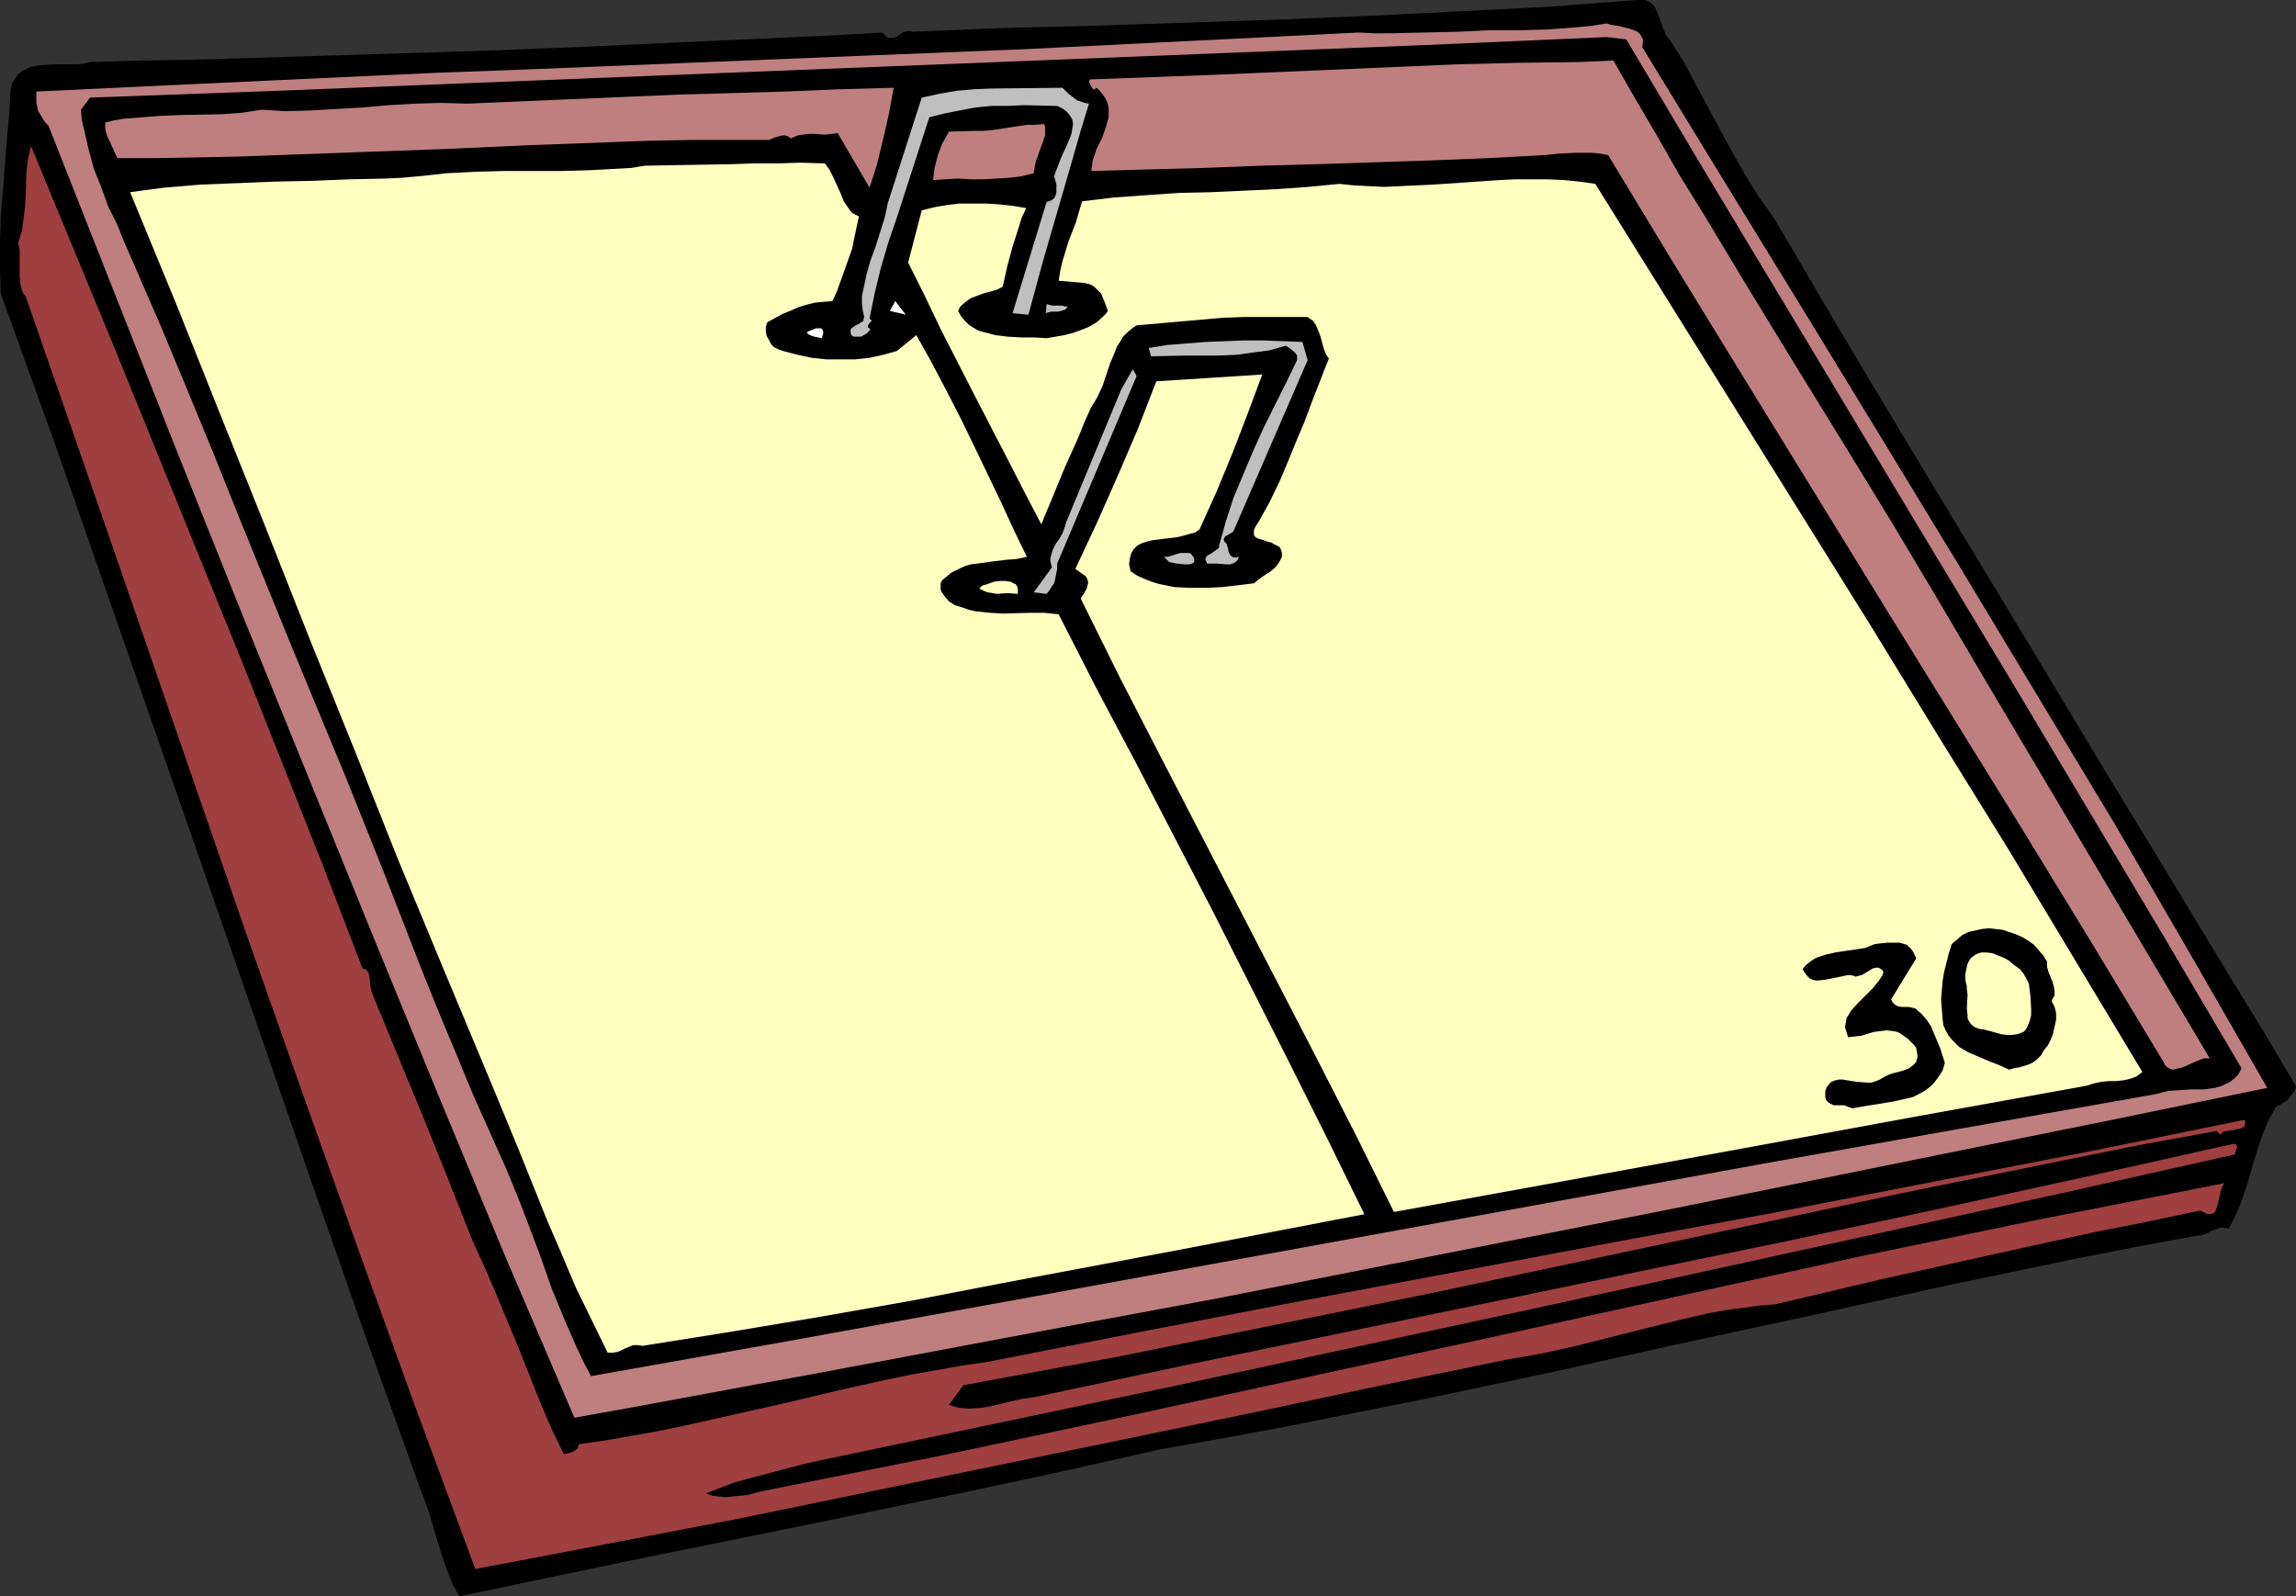
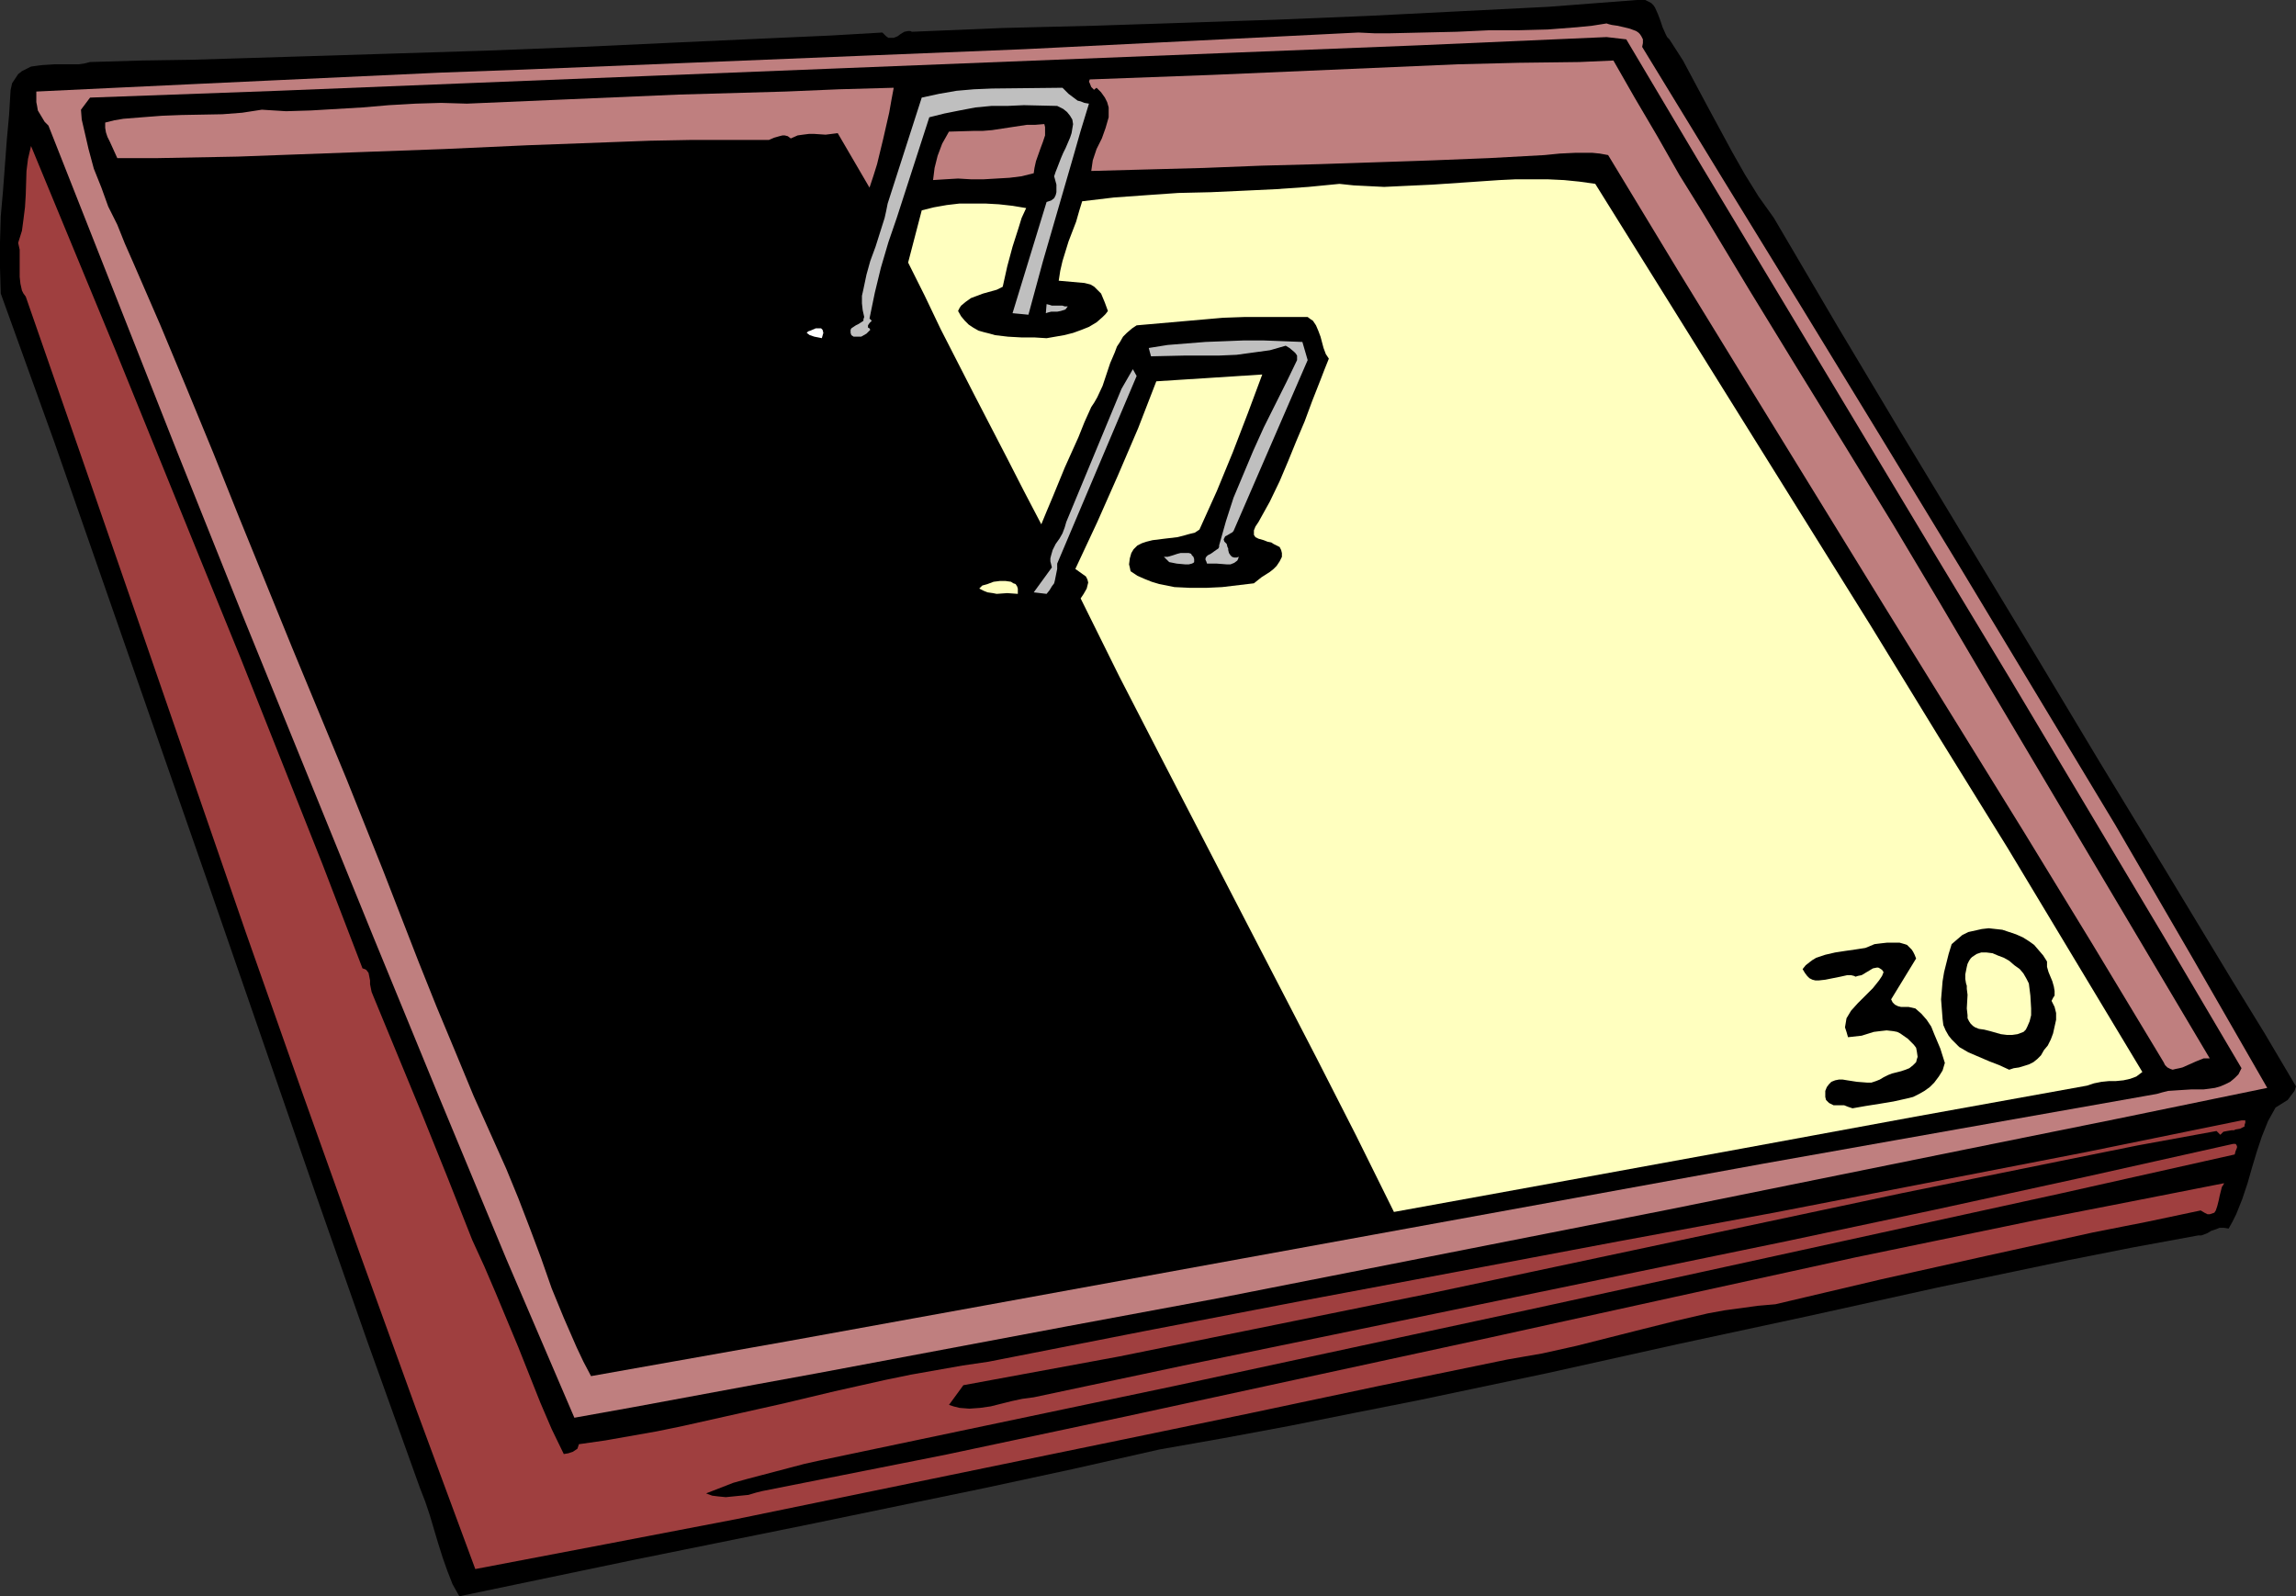
<svg xmlns="http://www.w3.org/2000/svg" xmlns:ns1="http://sodipodi.sourceforge.net/DTD/sodipodi-0.dtd" xmlns:ns2="http://www.inkscape.org/namespaces/inkscape" version="1.0" width="129.724mm" height="90.199mm" id="svg20" ns1:docname="Desk Calendar 16.wmf">
  <rect width="100%" height="100%" fill="#333333" stroke="none" />
  <ns1:namedview id="namedview20" pagecolor="#ffffff" bordercolor="#000000" borderopacity="0.25" ns2:showpageshadow="2" ns2:pageopacity="0.0" ns2:pagecheckerboard="0" ns2:deskcolor="#d1d1d1" ns2:document-units="mm" />
  <defs id="defs1">
    <pattern id="WMFhbasepattern" patternUnits="userSpaceOnUse" width="6" height="6" x="0" y="0" />
  </defs>
  <path style="fill:#000000;fill-opacity:1;fill-rule:evenodd;stroke:none" d="m 356.489,8.402 2.909,4.524 2.586,4.847 2.586,4.847 5.333,9.856 2.747,4.847 2.909,4.685 3.232,4.524 13.574,23.104 13.898,23.266 14.059,23.266 14.059,23.266 14.059,23.427 14.059,23.104 14.059,23.266 6.949,11.31 6.787,11.471 -0.323,0.969 -0.485,0.646 -0.485,0.646 -0.485,0.646 -1.293,0.808 -1.293,0.808 -0.808,1.454 -0.808,1.454 -1.293,3.231 -1.131,3.393 -0.97,3.231 -0.97,3.393 -1.131,3.393 -1.293,3.231 -0.808,1.616 -0.808,1.454 -0.97,-0.162 h -0.97 l -0.808,0.323 -0.97,0.323 -0.808,0.485 -0.808,0.323 -0.485,0.162 h -0.646 l -14.059,2.585 -13.898,2.747 -27.795,5.816 -27.795,6.14 -27.795,5.978 -27.634,6.14 -27.634,5.816 -13.898,2.747 -13.736,2.747 -13.898,2.585 -13.736,2.424 -18.584,4.201 -18.746,4.039 -37.491,7.755 -37.491,7.594 -18.584,3.878 -18.584,3.878 -1.454,-2.585 -1.131,-2.908 -0.97,-2.747 -0.97,-3.07 -1.778,-5.978 -0.97,-2.908 -1.131,-2.908 L 78.376,286.298 67.226,254.469 45.086,190.488 22.786,126.507 11.635,94.517 0.162,62.688 0,57.195 v -5.493 l 0.162,-5.493 0.485,-5.493 L 1.454,29.89 1.939,24.558 2.262,19.227 2.586,17.772 3.232,16.803 3.878,15.834 4.686,15.187 5.656,14.703 6.626,14.218 7.757,14.056 9.05,13.895 11.635,13.733 h 2.586 2.586 l 1.131,-0.162 1.293,-0.323 10.989,-0.323 10.666,-0.162 10.666,-0.323 10.504,-0.323 20.846,-0.646 20.685,-0.646 20.685,-0.808 20.846,-0.969 10.666,-0.485 10.666,-0.485 10.827,-0.485 11.15,-0.646 0.485,0.485 0.323,0.323 0.485,0.323 h 0.485 0.646 l 0.808,-0.323 0.646,-0.485 0.808,-0.485 0.808,-0.162 h 0.485 l 0.323,0.162 L 214.12,5.978 233.673,5.493 272.619,4.201 292.172,3.393 311.403,2.424 330.633,1.454 349.54,0 h 0.97 0.808 l 0.646,0.323 0.646,0.323 0.485,0.485 0.323,0.485 0.646,1.454 0.485,1.293 0.485,1.454 0.646,1.454 0.323,0.646 z" id="path1" />
  <path style="fill:#bf7f7f;fill-opacity:1;fill-rule:evenodd;stroke:none" d="m 350.672,10.017 16.968,27.79 16.968,27.628 16.968,27.79 16.806,27.628 16.645,27.628 16.645,27.628 16.322,28.113 16.16,28.113 -32.158,6.624 -31.997,6.463 -63.832,12.925 -63.994,12.602 -31.997,6.301 -32.158,5.978 -53.328,10.017 -13.251,2.424 -13.09,2.424 -13.09,2.424 -12.605,2.262 -14.544,-33.929 L 93.889,234.596 79.83,200.344 65.771,165.768 51.712,131.193 37.814,96.456 10.342,26.82 9.534,26.012 9.05,25.205 8.565,24.397 8.08,23.589 7.918,22.619 7.757,21.812 v -1.131 -1.131 l 16.968,-0.808 17.13,-0.808 17.291,-0.808 17.453,-0.808 17.453,-0.808 17.614,-0.646 35.552,-1.454 35.714,-1.454 35.875,-1.454 35.714,-1.777 35.552,-1.777 3.394,0.162 h 3.394 l 7.11,-0.162 7.11,-0.162 3.555,-0.162 3.394,-0.162 h 6.141 l 6.302,-0.162 6.302,-0.485 3.232,-0.323 3.07,-0.485 0.485,0.162 0.646,0.162 1.131,0.162 1.454,0.323 1.293,0.323 1.293,0.485 0.485,0.323 0.323,0.323 0.323,0.485 0.323,0.646 v 0.808 z" id="path2" />
  <path style="fill:#000000;fill-opacity:1;fill-rule:evenodd;stroke:none" d="m 347.278,8.402 16.322,27.467 16.322,27.143 32.805,54.61 16.483,27.305 16.483,27.628 16.483,27.628 16.483,27.951 -0.646,1.293 -0.808,0.808 -0.97,0.808 -0.97,0.485 -1.131,0.485 -1.131,0.323 -1.131,0.162 -1.293,0.162 h -2.586 l -2.586,0.162 -2.424,0.162 -1.293,0.323 -1.131,0.323 -42.016,7.432 -41.854,7.432 -83.385,15.187 -83.386,15.187 -41.854,7.594 -41.854,7.432 -1.616,-3.07 -1.454,-3.07 -2.747,-6.301 -2.586,-6.301 -2.262,-6.463 -2.424,-6.463 -2.424,-6.301 -2.586,-6.301 -2.747,-6.14 -4.202,-9.371 -3.878,-9.371 -4.04,-9.694 -3.878,-9.694 L 81.77,185.803 74.013,166.415 68.195,152.358 62.378,138.302 56.722,124.407 51.066,110.512 45.571,96.779 39.915,83.046 34.259,69.474 28.442,56.064 26.664,52.025 25.048,47.986 23.109,44.108 21.654,40.069 20.038,36.03 18.907,31.829 17.938,27.628 l -0.485,-2.1 -0.162,-2.1 1.939,-2.585 40.077,-1.454 40.238,-1.616 40.4,-1.616 40.562,-1.616 81.285,-3.231 40.723,-1.616 40.562,-1.777 z" id="path3" />
  <path style="fill:#bf7f7f;fill-opacity:1;fill-rule:evenodd;stroke:none" d="m 344.531,12.925 4.525,7.917 4.848,8.24 4.686,8.24 5.01,8.078 10.019,16.641 10.181,16.641 10.342,16.803 10.181,16.641 10.019,16.803 4.848,8.24 4.848,8.24 47.834,80.622 h -0.646 -0.646 l -1.616,0.646 -1.454,0.646 -1.454,0.646 -0.646,0.162 -0.808,0.162 -0.646,0.162 -0.485,-0.162 -0.646,-0.323 -0.485,-0.485 -0.323,-0.646 -0.485,-0.808 -14.706,-24.397 -14.706,-24.074 -29.573,-47.824 -14.706,-23.912 -14.706,-23.912 -14.867,-24.235 -14.867,-24.558 -1.778,-0.323 -1.616,-0.162 h -3.555 l -3.394,0.162 -3.232,0.323 -11.797,0.646 -12.12,0.485 -24.24,0.808 -12.282,0.323 -12.282,0.485 -12.12,0.323 -11.958,0.323 0.162,-1.131 0.162,-1.131 0.808,-2.424 1.131,-2.262 0.808,-2.262 0.323,-1.131 0.323,-1.131 v -1.131 -0.969 l -0.323,-1.131 -0.485,-0.969 -0.808,-1.131 -0.97,-0.969 -0.646,0.485 h 0.162 l -0.162,-0.162 -0.485,-0.485 -0.323,-0.808 -0.162,-0.323 0.162,-0.485 26.179,-0.969 26.179,-1.131 26.179,-1.131 13.09,-0.323 12.928,-0.162 z" id="path4" />
  <path style="fill:#bf7f7f;fill-opacity:1;fill-rule:evenodd;stroke:none" d="m 190.849,18.742 -0.485,2.585 -0.485,2.747 -1.293,5.655 -1.293,5.332 -0.808,2.585 -0.808,2.424 -6.787,-11.633 -1.293,0.162 -1.293,0.162 -2.424,-0.162 h -1.131 l -1.293,0.162 -1.131,0.162 -1.454,0.646 -0.646,-0.485 -0.646,-0.162 h -0.485 l -0.646,0.162 -1.131,0.323 -1.131,0.485 h -8.242 -8.565 l -8.565,0.162 -8.726,0.323 -17.453,0.646 -17.776,0.808 -17.776,0.646 -17.614,0.646 -8.726,0.323 -8.565,0.162 -8.565,0.162 h -8.565 l -0.808,-1.777 -0.808,-1.777 -0.485,-0.969 -0.323,-0.969 -0.162,-0.969 v -1.131 l 1.939,-0.485 1.939,-0.323 4.04,-0.323 4.202,-0.323 4.202,-0.162 8.726,-0.162 4.202,-0.323 4.202,-0.646 2.586,0.162 2.586,0.162 5.333,-0.162 5.494,-0.323 5.494,-0.323 5.656,-0.485 2.909,-0.162 2.747,-0.162 5.494,-0.162 5.494,0.162 22.624,-0.969 22.624,-0.969 22.786,-0.646 11.474,-0.485 z" id="path5" />
  <path style="fill:#bfbfbf;fill-opacity:1;fill-rule:evenodd;stroke:none" d="m 232.542,22.135 -1.778,5.816 -1.616,5.655 -3.232,11.148 -3.232,11.148 -3.07,11.31 -3.394,-0.323 7.272,-23.75 0.97,-0.323 0.646,-0.485 0.323,-0.646 0.162,-0.646 v -0.969 -0.646 l -0.485,-1.777 0.323,-0.969 0.323,-0.808 0.808,-2.1 0.485,-1.131 0.485,-0.969 0.97,-2.262 0.323,-0.969 0.162,-0.969 0.162,-0.969 -0.162,-0.969 -0.485,-0.808 -0.646,-0.808 -0.808,-0.646 -1.293,-0.646 -7.11,-0.162 -3.555,0.162 h -3.394 l -3.394,0.323 -3.394,0.646 -3.232,0.646 -3.232,0.808 -6.949,21.488 -1.778,5.17 -1.616,5.493 -1.293,5.332 -1.131,5.493 0.485,0.485 -0.485,0.485 -0.323,0.485 v 0.162 0.323 l 0.323,0.162 0.162,0.323 -0.808,0.808 -1.131,0.646 h -0.485 -0.646 -0.485 l -0.485,-0.323 -0.162,-0.485 V 70.767 70.443 l 0.162,-0.323 0.485,-0.323 0.485,-0.323 0.646,-0.323 0.485,-0.323 0.485,-0.323 v -0.323 l 0.162,-0.485 -0.323,-1.454 -0.162,-1.454 V 63.173 l 0.323,-1.454 0.646,-3.07 0.808,-2.908 1.131,-3.07 0.97,-3.07 0.97,-3.07 0.323,-1.454 0.323,-1.616 7.272,-22.619 3.717,-0.808 3.717,-0.646 3.717,-0.323 3.878,-0.162 15.029,-0.162 1.293,1.293 1.293,0.969 0.646,0.485 0.646,0.162 0.808,0.323 z" id="path6" />
  <path style="fill:#bf7f7f;fill-opacity:1;fill-rule:evenodd;stroke:none" d="m 220.745,36.999 -2.586,0.646 -2.586,0.323 -2.747,0.162 -2.747,0.162 h -2.747 l -2.747,-0.162 -2.747,0.162 -2.586,0.162 0.162,-1.293 0.162,-1.293 0.323,-1.293 0.323,-1.293 0.97,-2.585 1.454,-2.585 5.494,-0.162 h 1.778 l 1.939,-0.162 7.434,-1.131 h 1.778 l 1.939,-0.162 0.162,0.646 v 0.485 1.293 l -0.485,1.454 -0.485,1.293 -0.97,2.747 -0.323,1.454 z" id="path7" />
  <path style="fill:#9f3f3f;fill-opacity:1;fill-rule:evenodd;stroke:none" d="m 77.406,206.807 0.485,0.162 0.323,0.162 0.485,0.646 0.162,0.808 0.162,0.808 v 0.808 l 0.162,0.808 0.162,0.808 0.323,0.808 5.333,12.925 5.333,12.925 5.333,13.249 5.171,13.087 2.586,5.655 2.424,5.655 4.848,11.633 4.686,11.794 2.424,5.655 2.586,5.332 0.97,-0.162 0.97,-0.323 0.485,-0.323 0.485,-0.323 0.162,-0.485 0.162,-0.485 5.656,-0.808 5.494,-0.969 5.494,-0.969 5.494,-1.131 10.827,-2.424 10.827,-2.424 10.827,-2.585 10.827,-2.424 5.494,-1.131 5.494,-0.969 5.494,-0.969 5.494,-0.808 33.774,-6.624 33.613,-6.463 33.613,-6.301 33.451,-6.301 33.29,-6.14 33.29,-6.463 33.29,-6.463 33.29,-6.786 h 0.808 v 0.485 l -0.162,0.485 v 0.323 l -0.323,0.162 -0.646,0.323 -0.97,0.162 -0.323,0.162 h -0.485 l -0.97,0.162 -0.808,0.162 -0.323,0.323 -0.323,0.323 -0.808,-0.808 -16.806,3.07 -16.806,3.393 -33.451,6.786 -33.451,7.109 -66.902,14.218 -33.451,6.786 -33.451,6.786 -16.645,3.07 -16.645,3.07 -3.07,4.201 0.97,0.323 1.293,0.323 2.101,0.162 2.262,-0.162 2.262,-0.323 4.525,-1.131 2.262,-0.485 2.424,-0.323 31.997,-6.786 32.158,-6.624 64.155,-13.249 32.158,-6.624 31.997,-6.786 31.835,-6.947 31.835,-7.109 h 0.485 l 0.162,0.162 0.162,0.323 v 0.323 l -0.323,0.808 -0.162,0.646 -37.491,8.402 -37.653,8.24 -37.653,8.24 -37.814,8.24 -75.79,16.318 -76.114,15.995 -2.909,0.646 -3.07,0.808 -6.141,1.616 -3.07,0.808 -2.909,0.808 -2.909,1.131 -2.909,1.131 1.293,0.485 1.293,0.162 1.616,0.162 1.616,-0.162 1.616,-0.162 1.616,-0.162 1.616,-0.485 1.293,-0.323 19.554,-3.878 19.554,-3.878 38.784,-8.24 38.784,-8.402 38.784,-8.402 38.946,-8.563 39.107,-8.563 39.107,-8.078 19.877,-3.878 19.715,-3.878 -0.162,0.323 -0.323,0.485 -0.323,1.293 -0.162,0.646 -0.162,0.808 -0.323,1.293 -0.162,0.485 -0.162,0.485 -0.323,0.485 -0.485,0.162 -0.485,0.162 h -0.485 l -0.646,-0.323 -0.808,-0.485 -11.474,2.424 -11.474,2.262 -22.786,5.009 -22.462,5.009 -22.624,5.332 -3.717,0.323 -3.555,0.485 -3.555,0.485 -3.555,0.646 -6.949,1.616 -7.11,1.777 -14.059,3.554 -7.272,1.616 -3.717,0.646 -3.717,0.646 -27.472,5.655 -27.472,5.816 -27.31,5.655 -27.472,5.655 -27.472,5.655 -27.472,5.655 -27.795,5.332 -27.957,5.332 L 88.88,301.001 76.598,267.071 64.478,233.142 52.52,199.213 29.088,131.355 17.291,97.264 5.494,63.335 5.01,62.688 4.686,62.042 4.363,60.588 4.202,59.134 v -2.908 -1.454 -1.454 l -0.323,-1.454 0.808,-2.585 0.323,-2.424 0.323,-2.585 0.162,-2.585 0.162,-5.17 0.323,-2.585 0.646,-2.747 18.099,43.785 17.776,43.785 8.888,21.812 8.726,21.973 8.726,21.973 z" id="path8" />
-   <path style="fill:#ffffbf;fill-opacity:1;fill-rule:evenodd;stroke:none" d="m 176.144,34.899 0.97,1.293 0.808,1.616 1.616,3.554 0.646,1.616 0.97,1.454 0.485,0.646 0.485,0.485 0.646,0.323 0.646,0.323 -0.485,2.262 -0.485,2.262 -0.485,2.424 -0.808,2.262 -1.616,4.524 -0.808,2.262 -0.97,2.1 -1.939,0.162 -1.778,0.162 -1.939,0.485 -1.616,0.485 -1.778,0.808 -1.616,0.646 -3.232,1.777 -0.323,0.969 v 0.969 l 0.162,0.969 0.485,0.808 0.485,0.969 0.646,0.646 0.97,0.485 0.97,0.323 3.07,0.808 3.07,0.646 3.07,0.323 h 3.07 3.07 l 3.07,-0.323 2.909,-0.646 2.909,-0.808 4.202,-3.393 3.232,5.816 3.07,5.816 3.07,5.978 2.909,5.978 5.818,12.118 2.747,5.978 2.747,5.655 -2.262,0.485 -2.262,0.162 -2.586,0.323 -2.424,0.323 -2.424,0.323 -1.131,0.323 -1.131,0.485 -0.97,0.485 -0.97,0.485 -0.97,0.808 -0.97,0.808 -0.323,0.646 v 0.646 0.646 l 0.162,0.485 0.808,1.131 0.808,0.969 1.293,0.808 1.616,0.485 1.293,0.485 1.454,0.323 3.07,0.323 2.909,0.162 5.818,-0.162 h 2.909 l 3.07,0.323 8.242,16.157 8.403,15.834 16.483,31.829 16.16,31.99 8.08,16.157 7.918,16.157 -19.392,3.716 -19.23,3.716 -38.622,7.271 -19.23,3.716 -19.23,3.393 -19.23,3.231 -19.23,3.07 -0.97,-0.162 h -0.97 l -0.808,0.323 -0.808,0.323 -0.97,0.485 -0.808,0.323 -0.97,0.162 h -1.131 l -3.394,-6.947 -3.394,-6.947 -3.07,-7.271 -3.07,-7.109 -5.979,-14.864 -3.07,-7.432 -3.07,-7.432 -9.858,-23.589 -9.858,-23.75 -9.373,-23.589 -9.534,-23.589 -9.373,-23.75 -9.534,-23.75 -9.534,-23.912 -9.858,-23.912 3.555,-0.485 3.717,-0.485 3.878,-0.323 3.878,-0.323 7.918,-0.323 7.918,-0.323 8.08,-0.162 7.918,-0.323 7.595,-0.162 3.555,-0.162 3.555,-0.323 3.07,-0.323 2.909,-0.323 6.141,-0.323 6.141,-0.162 h 6.141 6.141 l 5.979,-0.162 5.979,-0.323 2.909,-0.162 2.909,-0.485 9.05,-0.162 9.373,-0.162 4.848,-0.162 h 5.01 l 5.01,-0.162 z" id="path9" />
  <path style="fill:#ffffbf;fill-opacity:1;fill-rule:evenodd;stroke:none" d="m 340.652,39.261 29.411,47.178 29.411,47.178 14.544,23.75 14.706,23.75 14.382,23.912 14.382,23.912 -0.646,0.485 -0.646,0.485 -1.293,0.485 -1.454,0.323 -1.616,0.162 h -1.454 l -1.616,0.162 -1.616,0.323 -1.454,0.485 -36.683,6.624 -36.845,6.786 -37.168,6.786 -37.33,6.786 -8.08,-16.318 -8.403,-16.48 -33.774,-65.273 -8.403,-16.318 -8.242,-16.641 0.646,-0.969 0.646,-1.131 0.162,-0.646 0.162,-0.646 -0.162,-0.646 -0.323,-0.646 -2.262,-1.616 4.686,-10.017 4.363,-9.856 4.363,-10.179 1.939,-5.009 1.939,-5.009 22.624,-1.454 -3.07,8.24 -3.232,8.402 -3.394,8.24 -3.717,8.24 -0.97,0.646 -1.293,0.323 -1.131,0.323 -1.293,0.323 -2.747,0.323 -2.586,0.323 -1.293,0.323 -0.97,0.323 -0.97,0.485 -0.808,0.808 -0.485,0.808 -0.323,1.131 -0.162,1.293 0.162,0.646 0.162,0.808 1.454,0.969 1.454,0.646 1.616,0.646 1.616,0.485 1.616,0.323 1.616,0.323 3.394,0.162 h 3.394 l 3.394,-0.162 6.787,-0.808 0.808,-0.646 0.808,-0.646 1.778,-1.131 0.808,-0.646 0.646,-0.646 0.646,-0.969 0.485,-0.969 v -0.808 l -0.162,-0.646 -0.323,-0.646 -0.646,-0.323 -0.646,-0.323 -0.485,-0.323 -0.808,-0.162 -0.808,-0.323 -1.131,-0.323 -0.646,-0.323 -0.323,-0.485 v -0.485 -0.485 l 0.323,-0.808 0.323,-0.485 0.323,-0.485 2.424,-4.362 2.101,-4.362 1.778,-4.201 1.778,-4.362 1.778,-4.201 1.616,-4.362 1.778,-4.524 0.808,-2.1 0.97,-2.424 -0.646,-0.969 -0.485,-1.293 -0.646,-2.424 -0.485,-1.293 -0.485,-1.131 -0.646,-0.969 -0.485,-0.323 -0.646,-0.485 h -4.363 -4.525 -4.686 l -4.525,0.162 -9.211,0.808 -9.211,0.808 -0.97,0.646 -1.131,0.969 -0.808,0.808 -0.646,1.131 -0.646,0.969 -0.485,1.293 -0.97,2.262 -1.616,4.847 -1.131,2.424 -0.646,1.131 -0.646,0.969 -1.454,3.231 -1.293,3.231 -2.909,6.463 -2.586,6.301 -1.293,3.07 -1.131,2.747 -3.717,-7.109 -3.555,-6.947 -7.11,-13.733 -7.11,-13.895 -3.394,-7.109 -3.555,-7.109 2.909,-11.148 2.586,-0.646 2.747,-0.485 2.747,-0.323 h 2.747 2.747 l 2.909,0.162 2.909,0.323 2.909,0.485 -0.97,2.1 -0.646,2.1 -1.293,4.039 -1.131,4.201 -0.97,4.362 -1.293,0.646 -2.909,0.808 -1.293,0.485 -1.293,0.485 -1.131,0.808 -0.97,0.808 -0.323,0.485 -0.323,0.646 0.646,1.131 0.808,0.969 0.808,0.808 0.97,0.646 1.131,0.646 1.131,0.323 1.293,0.323 1.131,0.323 2.747,0.323 2.909,0.162 h 2.747 l 2.586,0.162 3.717,-0.646 1.939,-0.485 1.778,-0.646 1.616,-0.646 1.616,-0.969 1.293,-1.131 0.646,-0.646 0.485,-0.646 -0.646,-1.777 -0.808,-1.939 -0.646,-0.646 -0.808,-0.808 -0.808,-0.485 -1.293,-0.323 -5.494,-0.485 0.323,-2.1 0.485,-2.1 1.293,-4.201 1.616,-4.201 0.646,-2.262 0.646,-2.1 6.787,-0.808 6.787,-0.485 6.949,-0.485 6.949,-0.162 7.11,-0.323 6.787,-0.323 6.949,-0.485 6.626,-0.646 3.07,0.323 3.232,0.162 3.232,0.162 3.394,-0.162 6.949,-0.323 7.11,-0.485 7.11,-0.485 3.394,-0.162 h 3.555 3.555 l 3.394,0.162 3.232,0.323 z" id="path10" />
-   <path style="fill:#ffffff;fill-opacity:1;fill-rule:evenodd;stroke:none" d="m 190.041,66.404 1.131,-2.1 2.262,2.908 z" id="path11" />
  <path style="fill:#bfbfbf;fill-opacity:1;fill-rule:evenodd;stroke:none" d="m 228.017,65.435 -0.485,0.646 -0.485,0.162 -0.485,0.162 -0.808,0.162 h -1.293 l -0.646,0.162 -0.485,0.162 0.162,-1.939 0.646,0.162 0.485,0.162 h 2.262 l 0.485,0.162 z" id="path12" />
  <path style="fill:#ffffff;fill-opacity:1;fill-rule:evenodd;stroke:none" d="m 175.821,71.09 -0.323,1.131 -0.808,-0.162 -0.808,-0.162 -0.97,-0.323 -0.646,-0.485 0.323,-0.323 0.485,-0.162 1.131,-0.485 h 0.646 0.485 l 0.323,0.323 z" id="path13" />
  <path style="fill:#bfbfbf;fill-opacity:1;fill-rule:evenodd;stroke:none" d="m 279.244,76.906 -15.837,36.514 -0.323,0.323 -0.323,0.162 -0.808,0.485 -0.323,0.162 -0.162,0.323 -0.162,0.323 0.162,0.485 0.485,0.485 0.162,0.646 0.162,0.323 v 0.323 l 0.162,0.646 0.323,0.485 0.323,0.323 0.485,0.162 h 0.485 l 0.485,-0.162 -0.162,0.485 -0.162,0.323 -0.646,0.485 -0.808,0.323 h -0.808 l -2.101,-0.162 h -0.97 -1.131 l -0.162,-0.485 -0.162,-0.323 v -0.323 l 0.162,-0.323 0.323,-0.323 0.646,-0.323 1.131,-0.808 0.485,-0.323 0.162,-0.323 v -0.323 l 1.454,-5.17 1.616,-5.009 2.101,-5.009 2.101,-5.009 2.262,-5.009 2.424,-4.847 2.424,-4.847 2.262,-4.685 v -0.485 -0.485 l -0.323,-0.485 -0.323,-0.323 -0.97,-0.808 -0.808,-0.485 -3.394,0.969 -3.555,0.485 -3.555,0.485 -3.717,0.162 h -7.272 l -7.272,0.162 -0.485,-1.777 4.04,-0.646 4.04,-0.323 4.04,-0.323 4.202,-0.162 4.04,-0.162 h 4.04 l 4.202,0.162 4.202,0.162 z" id="path14" />
  <path style="fill:#bfbfbf;fill-opacity:1;fill-rule:evenodd;stroke:none" d="m 225.755,120.368 v 1.131 l -0.162,0.808 -0.162,0.808 -0.162,0.808 -0.162,0.646 -0.485,0.646 -0.485,0.808 -0.646,0.808 -2.747,-0.323 3.878,-5.332 -0.162,-0.646 -0.162,-0.646 v -0.646 l 0.162,-0.646 0.323,-1.131 0.646,-1.293 0.808,-1.131 0.646,-1.131 0.485,-1.293 0.323,-1.131 11.797,-28.436 2.424,-4.201 0.808,1.454 z" id="path15" />
  <path style="fill:#bfbfbf;fill-opacity:1;fill-rule:evenodd;stroke:none" d="m 255.005,120.045 -0.162,0.162 -0.323,0.162 -0.646,0.162 h -0.808 l -1.778,-0.162 -0.808,-0.162 -0.808,-0.162 -1.131,-1.131 h 0.485 0.323 l 1.131,-0.323 0.97,-0.323 0.646,-0.162 h 0.485 0.97 0.323 l 0.485,0.162 0.162,0.323 0.323,0.323 0.162,0.485 z" id="path16" />
  <path style="fill:#ffffbf;fill-opacity:1;fill-rule:evenodd;stroke:none" d="m 217.352,125.7 v 1.131 l -2.262,-0.162 -2.262,0.162 -0.808,-0.162 -1.131,-0.162 -0.808,-0.323 -0.97,-0.485 0.646,-0.646 1.131,-0.323 1.293,-0.485 1.293,-0.162 h 1.293 l 1.131,0.162 0.485,0.323 0.485,0.162 0.323,0.485 z" id="path17" />
  <path style="fill:#000000;fill-opacity:1;fill-rule:evenodd;stroke:none" d="m 437.128,205.352 v 1.131 l 0.323,1.131 0.808,1.939 0.323,1.131 0.162,0.969 v 0.969 l -0.323,0.485 -0.323,0.646 0.646,1.293 0.323,1.293 v 1.454 l -0.323,1.454 -0.323,1.454 -0.485,1.293 -0.646,1.293 -0.808,0.969 -0.646,1.131 -0.808,0.808 -0.808,0.646 -0.97,0.485 -2.101,0.646 -1.131,0.162 -0.97,0.323 -2.101,-0.969 -2.101,-0.808 -2.262,-0.969 -2.262,-0.969 -1.939,-1.131 -0.808,-0.808 -0.808,-0.808 -0.646,-0.808 -0.646,-1.131 -0.485,-1.131 -0.162,-1.293 -0.162,-2.1 -0.162,-2.1 0.162,-1.939 0.162,-1.939 0.323,-1.939 0.485,-1.939 0.485,-1.939 0.646,-2.1 1.131,-0.969 1.131,-0.969 1.293,-0.646 1.454,-0.323 1.454,-0.323 1.454,-0.162 1.454,0.162 1.454,0.162 1.454,0.485 1.454,0.485 1.454,0.646 1.293,0.808 1.131,0.808 0.97,1.131 0.97,1.131 z" id="path18" />
  <path style="fill:#000000;fill-opacity:1;fill-rule:evenodd;stroke:none" d="m 409.171,204.706 -5.333,8.725 0.323,0.646 0.485,0.485 0.646,0.323 0.646,0.162 h 1.616 l 1.454,0.323 1.293,1.131 1.131,1.293 0.97,1.454 0.646,1.616 1.293,3.07 0.97,3.07 -0.485,1.616 -0.808,1.293 -0.97,1.293 -0.97,0.969 -1.131,0.808 -1.131,0.646 -1.293,0.646 -1.293,0.323 -2.909,0.646 -2.909,0.485 -3.07,0.485 -2.747,0.485 -0.97,-0.323 -0.808,-0.323 h -1.454 -0.808 l -0.646,-0.323 -0.323,-0.162 -0.323,-0.323 -0.323,-0.323 -0.162,-0.646 v -0.646 -0.646 l 0.323,-0.808 0.485,-0.646 0.485,-0.485 0.808,-0.323 0.808,-0.162 h 0.808 l 0.97,0.162 2.101,0.323 2.101,0.162 h 0.97 l 0.97,-0.323 0.808,-0.323 0.808,-0.485 0.97,-0.485 0.808,-0.323 1.939,-0.485 0.97,-0.323 0.808,-0.323 0.808,-0.646 0.646,-0.646 0.162,-0.646 0.162,-0.485 -0.162,-1.131 -0.162,-0.808 -0.485,-0.646 -0.646,-0.646 -0.646,-0.646 -1.616,-1.131 -0.646,-0.323 -0.808,-0.162 -1.454,-0.162 -1.454,0.162 -1.293,0.162 -2.586,0.808 -1.454,0.162 -1.454,0.162 -0.323,-1.131 -0.323,-0.969 0.162,-0.969 0.162,-0.969 0.485,-0.808 0.485,-0.808 1.454,-1.616 1.616,-1.616 1.616,-1.616 0.646,-0.808 0.646,-0.808 0.646,-0.969 0.323,-0.808 -0.323,-0.485 -0.485,-0.323 -0.323,-0.162 h -0.323 l -0.808,0.162 -0.808,0.485 -0.808,0.485 -0.808,0.485 -0.808,0.162 -0.485,0.162 -0.323,-0.162 -0.646,-0.162 h -0.808 l -1.454,0.323 -1.616,0.323 -1.616,0.323 -1.454,0.162 h -0.646 l -0.646,-0.162 -0.646,-0.323 -0.485,-0.485 -0.485,-0.646 -0.485,-0.808 0.646,-0.808 0.808,-0.646 0.646,-0.485 0.808,-0.485 1.939,-0.646 2.101,-0.485 2.101,-0.323 2.262,-0.323 2.101,-0.323 1.939,-0.808 1.293,-0.162 1.454,-0.162 h 1.293 1.293 l 1.131,0.323 0.485,0.162 0.485,0.485 0.485,0.485 0.323,0.485 0.323,0.646 z" id="path19" />
  <path style="fill:#ffffbf;fill-opacity:1;fill-rule:evenodd;stroke:none" d="m 433.249,210.038 0.323,2.585 0.162,2.747 v 1.454 l -0.323,1.293 -0.485,1.131 -0.323,0.646 -0.485,0.485 -1.293,0.485 -1.131,0.162 h -1.131 l -1.293,-0.162 -2.262,-0.646 -1.293,-0.323 -1.131,-0.162 -0.808,-0.323 -0.485,-0.323 -0.485,-0.485 -0.323,-0.485 -0.323,-0.646 v -0.646 l -0.162,-1.454 0.162,-2.908 -0.162,-1.293 v -0.646 l -0.162,-0.485 -0.162,-0.969 v -0.969 l 0.162,-0.808 0.162,-0.808 0.162,-0.646 0.323,-0.646 0.323,-0.485 0.323,-0.323 0.97,-0.646 0.97,-0.323 h 1.131 l 1.293,0.162 1.131,0.485 1.293,0.485 1.131,0.646 1.131,0.969 1.131,0.808 0.808,0.969 0.646,1.131 z" id="path20" />
</svg>